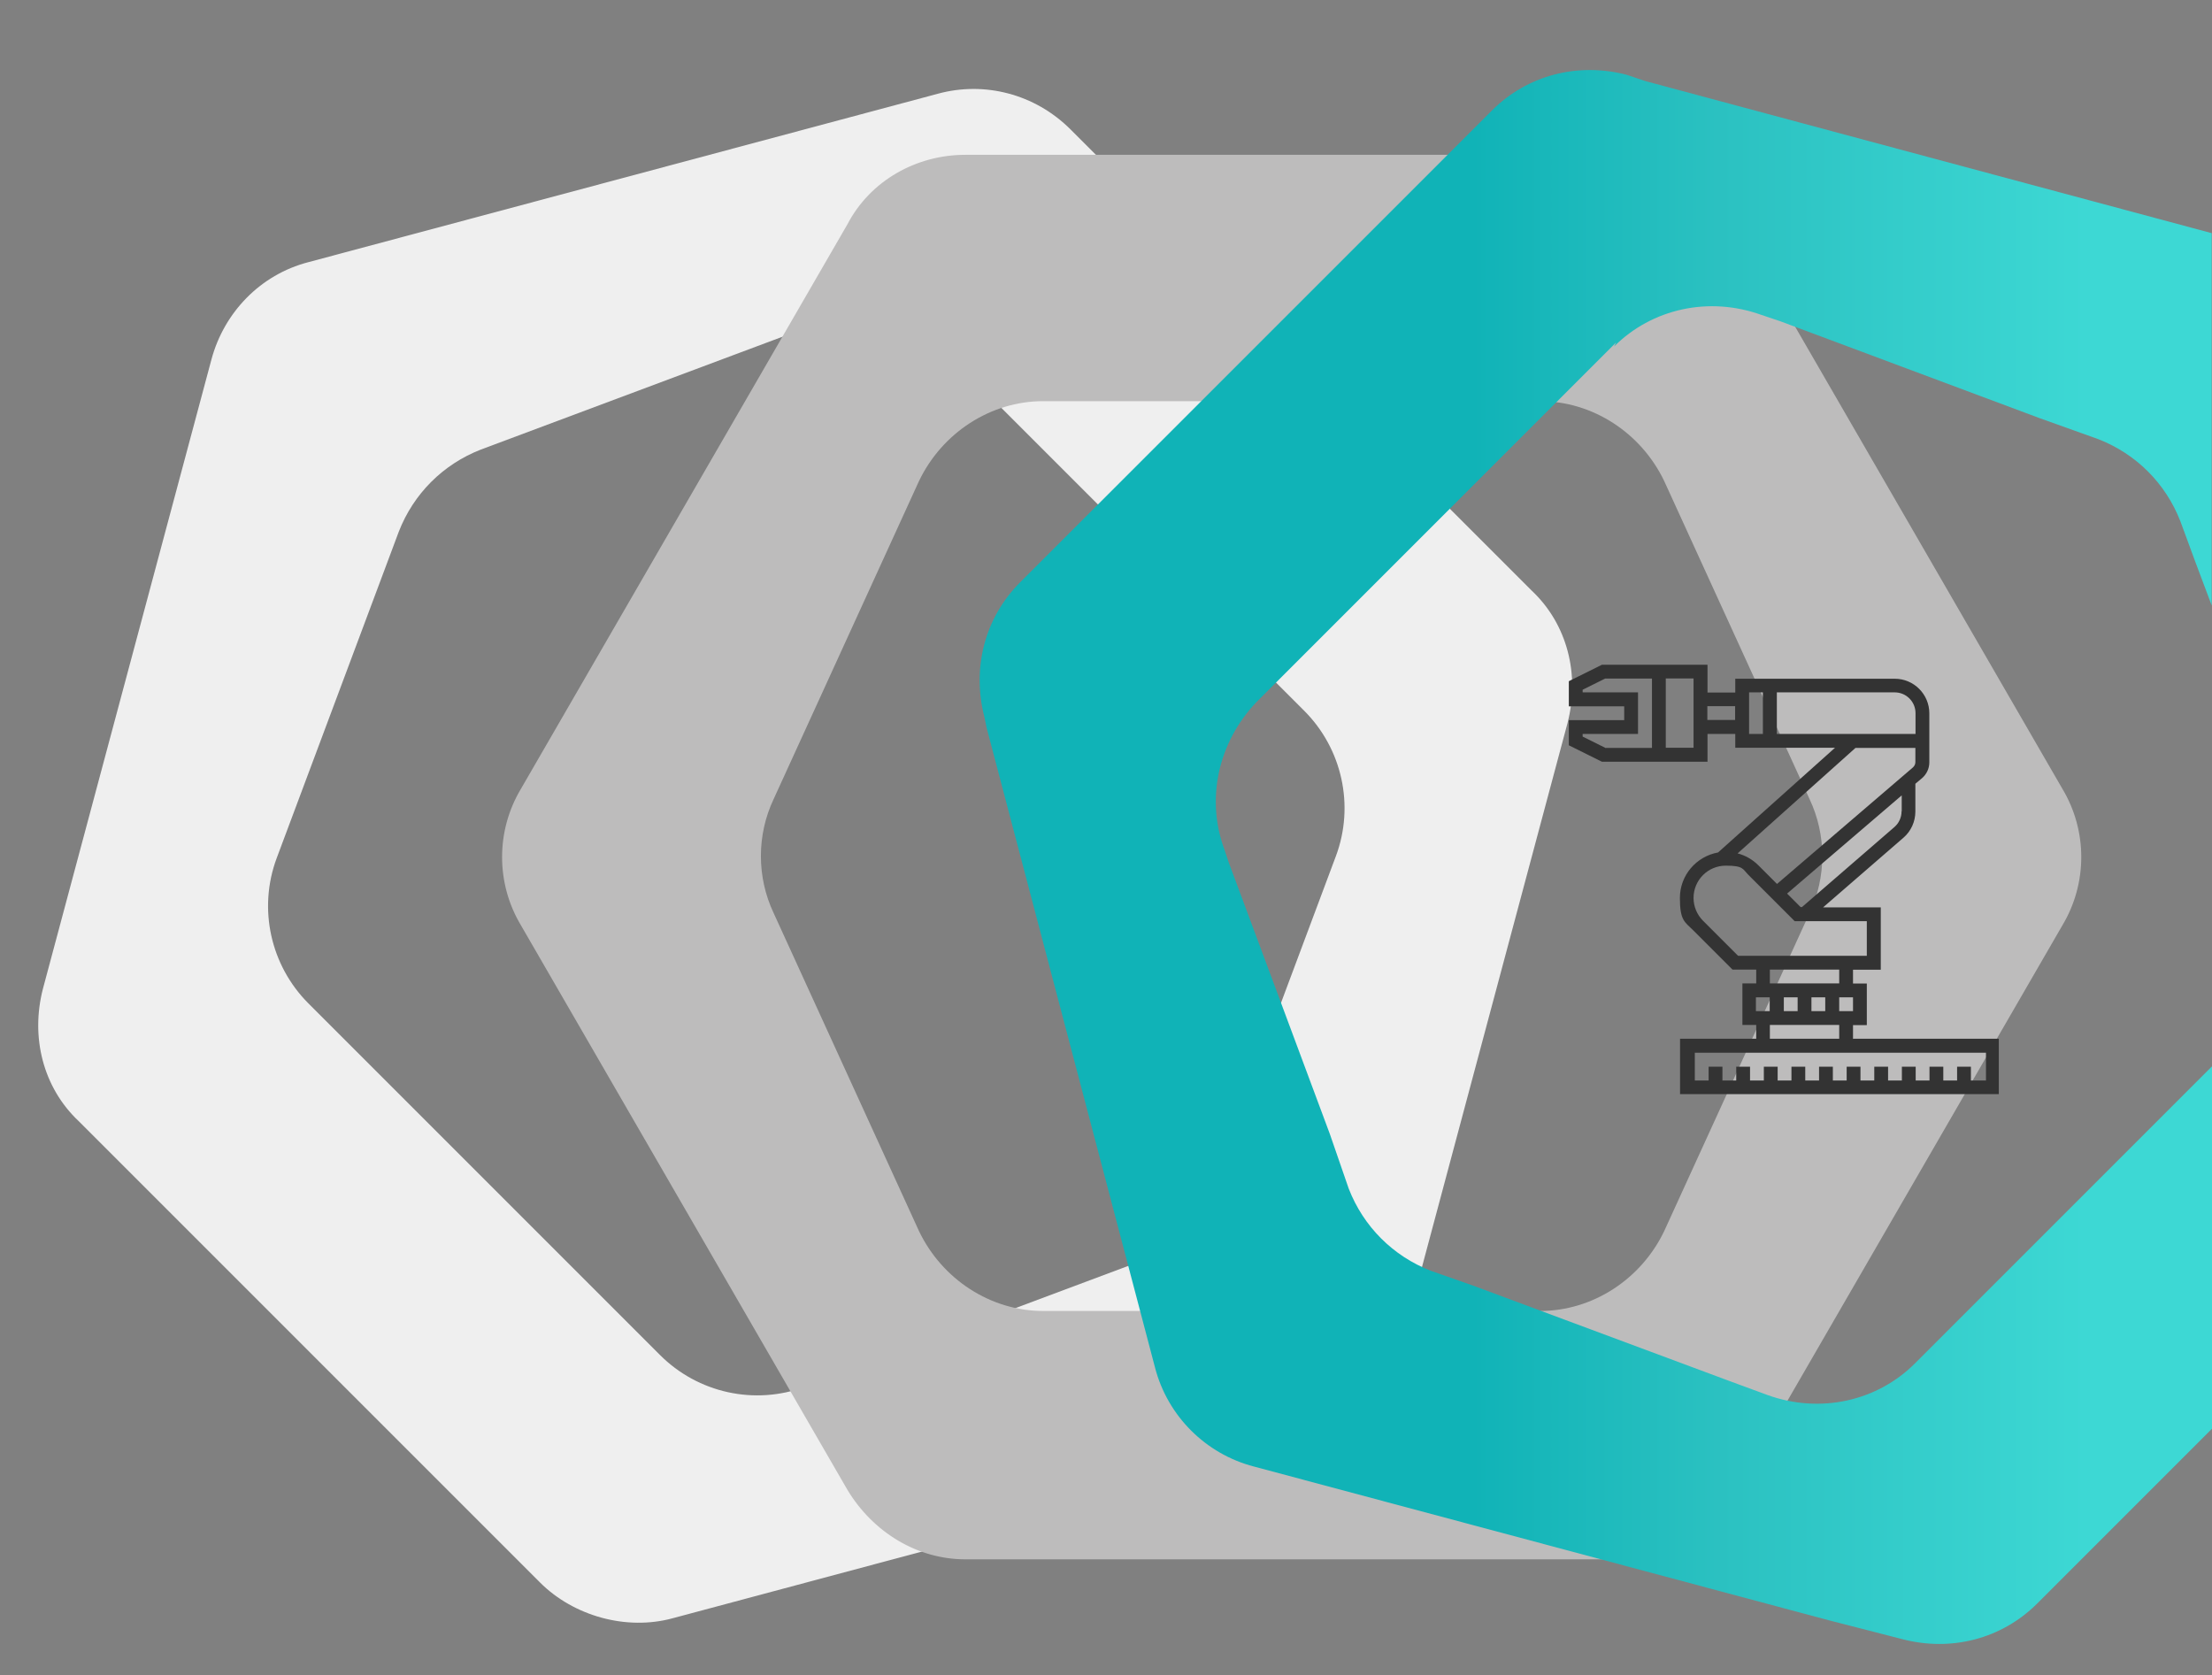
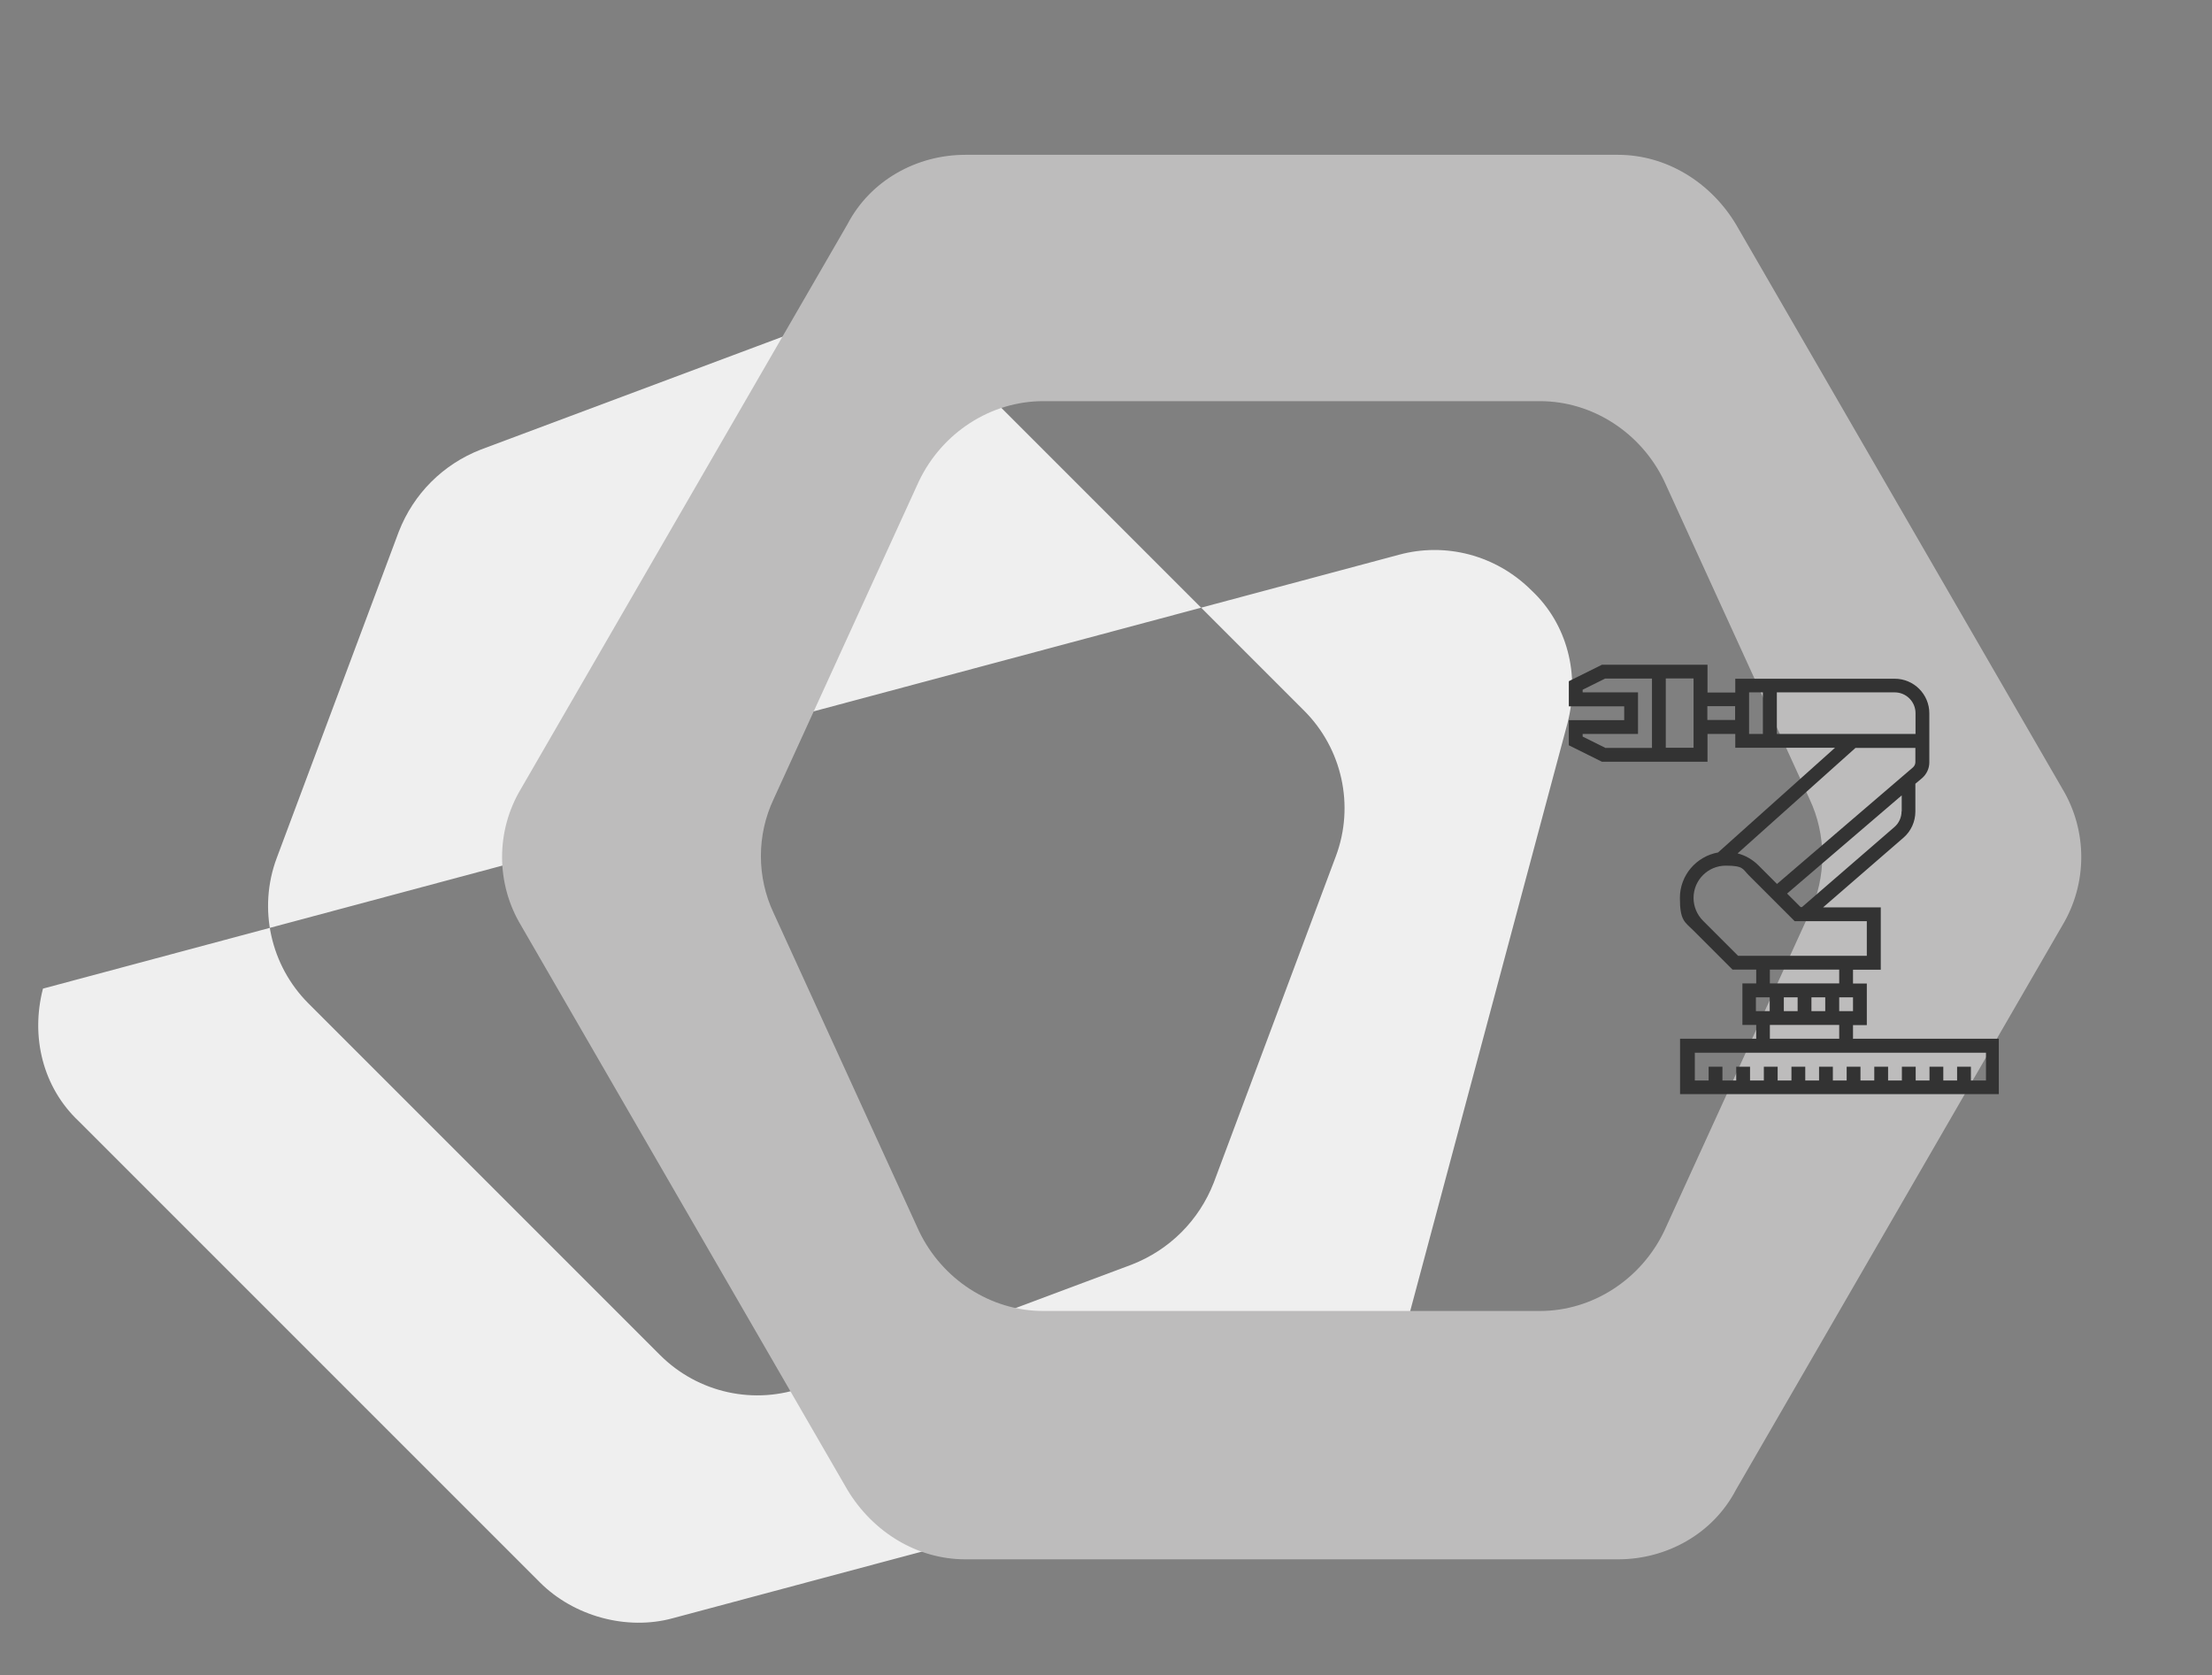
<svg xmlns="http://www.w3.org/2000/svg" xmlns:ns1="http://sodipodi.sourceforge.net/DTD/sodipodi-0.dtd" xmlns:ns2="http://www.inkscape.org/namespaces/inkscape" version="1.1" viewBox="0 0 1426 1080" id="svg6" ns1:docname="header-integrazioni - industrial middleware.svg" ns2:version="1.3 (0e150ed6c4, 2023-07-21)">
  <rect x="0" y="0" width="1426" height="1080" fill="#808080" stroke="none" />
  <defs id="defs3">
    <style id="style1">
      .st0 {
        fill: #efefef;
      }

      .st1 {
        fill: #bdbcbc;
      }

      .st2 {
        isolation: isolate;
      }

      .st3 {
        mix-blend-mode: multiply;
      }

      .st4 {
        fill: none;
        stroke: #000;
        stroke-linejoin: round;
        stroke-width: 9.8px;
      }

      .st5 {
        fill: url(#Nuovo_campione_sfumatura_3);
      }
    </style>
    <linearGradient id="Nuovo_campione_sfumatura_3" data-name="Nuovo campione sfumatura 3" x1="631.4" y1="552.4" x2="1425.7" y2="552.4" gradientUnits="userSpaceOnUse">
      <stop offset=".4" stop-color="#10b3b7" id="stop1" />
      <stop offset=".6" stop-color="#2bc1c1" id="stop2" />
      <stop offset=".9" stop-color="#3dd8d4" id="stop3" />
    </linearGradient>
  </defs>
  <g class="st2" id="g6">
    <g id="Livello_1">
      <g id="g5" ns2:export-filename="header_integrazioni_industrialmiddleware.png" ns2:export-xdpi="96" ns2:export-ydpi="96">
-         <path class="st0" d="M901.9,872.1l108.6-405.9c8.1-31.2,0-63.8-23.1-85.5L690.2,83.5c-23.1-23.1-55.7-31.2-85.5-23.1l-405.9,108.6c-31.2,8.1-54.3,32.6-62.4,62.4L27.7,637.3c-8.1,31.2,0,63.8,23.1,85.5l297.3,297.3c21.7,21.7,55.7,31.2,85.5,23.1l405.9-108.6c31.2-8.1,54.3-32.6,62.4-62.4h0ZM178.4,553.1l78.7-210.4c9.5-24.4,28.5-43.4,52.9-52.9l210.4-78.7c32.6-12.2,69.2-4.1,93.7,20.4l226.7,226.7c24.4,24.4,32.6,61.1,20.4,93.7l-78.7,210.4c-9.5,24.4-28.5,43.4-52.9,52.9l-210.4,78.7c-32.6,12.2-69.2,4.1-93.7-20.4l-226.7-226.7c-24.4-24.4-32.6-61.1-20.4-93.7h0Z" id="path3" />
+         <path class="st0" d="M901.9,872.1l108.6-405.9c8.1-31.2,0-63.8-23.1-85.5c-23.1-23.1-55.7-31.2-85.5-23.1l-405.9,108.6c-31.2,8.1-54.3,32.6-62.4,62.4L27.7,637.3c-8.1,31.2,0,63.8,23.1,85.5l297.3,297.3c21.7,21.7,55.7,31.2,85.5,23.1l405.9-108.6c31.2-8.1,54.3-32.6,62.4-62.4h0ZM178.4,553.1l78.7-210.4c9.5-24.4,28.5-43.4,52.9-52.9l210.4-78.7c32.6-12.2,69.2-4.1,93.7,20.4l226.7,226.7c24.4,24.4,32.6,61.1,20.4,93.7l-78.7,210.4c-9.5,24.4-28.5,43.4-52.9,52.9l-210.4,78.7c-32.6,12.2-69.2,4.1-93.7-20.4l-226.7-226.7c-24.4-24.4-32.6-61.1-20.4-93.7h0Z" id="path3" />
        <g class="st3" id="g4">
          <path class="st1" d="M335.9,596.6l210.4,363.8c16.3,27.1,44.8,44.8,76,44.8h420.8c31.2,0,61.1-16.3,76-44.8l210.4-363.8c16.3-27.1,16.3-61.1,0-88.2l-210.4-363.8c-16.3-27.1-44.8-44.8-76-44.8h-420.8c-31.2,0-61.1,16.3-76,44.8l-210.4,363.8c-16.3,27.1-16.3,61.1,0,88.2ZM1072.9,310.2l93.7,205c10.9,23.1,10.9,50.2,0,73.3l-93.7,205c-14.9,31.2-46.2,51.6-80.1,51.6h-320.3c-33.9,0-65.2-20.4-80.1-51.6l-93.7-205c-10.9-23.1-10.9-50.2,0-73.3l93.7-205c14.9-31.2,46.2-51.6,80.1-51.6h320.3c33.9,0,65.2,20.4,80.1,51.6Z" id="path4" />
        </g>
      </g>
-       <path class="st5" d="M1425.7,687.7l-176.3,176.3-14.9,14.9c-24.4,24.4-61.1,32.6-95,20.4l-25.8-9.5-164.2-61.1-27.1-9.5c-24.4-9.5-43.4-28.5-52.9-52.9l-12.2-35.3-65.2-175.1-2.7-8.1c-12.2-32.6-4.1-69.2,20.4-95l5.4-5.4,219.9-219.9,6.8-6.8-1.4,2.7c24.4-24.4,61.1-32.6,95-20.4l12.2,4.1,167,62.4,38,13.6c24.4,9.5,43.4,28.5,52.9,52.9l9.5,25.8,10.7,28.5v-240l-365-98-12.2-4.1c-31.2-8.1-63.8,0-86.9,23.1l-298.6,298.6-5.4,5.4c-23.1,23.1-31.2,55.7-23.1,86.9l1.4,6.8,108.6,412.6c8.1,31.2,32.6,55.7,63.8,63.8l370.6,99.1,47.5,12.2c31.2,8.1,63.8,0,86.9-23.1l20.4-20.4,92.2-92.2v-233.5Z" id="path5" />
      <path class="st1" d="m 1194.571,669.729 v -8.9 h 8.9 v -26.8 h -8.9 v -8.9 h 17.9 v -40.2 h -37.2 l 51.8,-44.9 c 4.9,-4.2 7.7,-10.4 7.7,-16.9 v -17.9 l 4.3,-3.6 c 3,-2.6 4.7,-6.3 4.7,-10.2 v -31.6 c 0,-12.3 -10,-22.3 -22.3,-22.3 h -102.8 v 8.9 h -17.9 v -17.9 h -68.1 l -21.3,10.6 v 16.2 h 35.7 v 8.9 h -35.7 v 16.2 l 21.3,10.6 h 68.1 v -17.9 h 17.9 v 8.9 h 64.3 l -75.4,67.5 c -13.9,2.5 -24.6,14.6 -24.6,29.3 0,14.7 3.1,15.4 8.7,21 l 25.2,25.2 h 15.3 v 8.9 h -8.9 v 26.8 h 8.9 v 8.9 h -49.1 v 35.7 h 205.5 v -35.7 h -93.8 z m -159.8,-187.7 -14.5,-7.2 v -1.7 h 35.7 v -26.8 h -35.7 v -1.7 l 14.5,-7.2 h 30.2 v 44.7 h -30.2 z m 57,0 h -17.9 v -44.7 h 17.9 z m 26.8,-17.9 h -17.9 v -8.9 h 17.9 z m 40.3,178.8 v 8.9 h -8.9 v -8.9 z m 8.9,0 h 8.9 v 8.9 h -8.9 z m 26.8,8.9 h -8.9 v -8.9 h 8.9 z m 31.3,-128.8 c 0,3.9 -1.7,7.6 -4.6,10.1 l -59.6,51.6 h -0.9 l -8.7,-8.7 73.9,-63.3 v 10.2 z m -98.3,-76.7 h 8.9 v 26.8 h -8.9 z m 17.9,26.8 v -26.8 h 76 c 7.4,0 13.4,6 13.4,13.4 v 13.4 z m 89.3,8.9 v 9.3 c 0,1.3 -0.6,2.5 -1.6,3.4 l -87.6,75.1 -12,-12 c -3.8,-3.8 -8.4,-6.4 -13.4,-7.7 l 76,-68 h 38.5 z m -136.9,111.5 c -3.9,-3.9 -6.1,-9.2 -6.1,-14.7 0,-11.5 9.3,-20.8 20.8,-20.8 11.5,0 10.8,2.2 14.7,6.1 l 29.7,29.7 h 46.5 v 22.3 h -83 z m 43.1,31.5 h 44.7 v 8.9 h -44.7 z m -9,17.9 h 8.9 v 8.9 h -8.9 z m 9,17.8 h 44.7 v 8.9 h -44.7 z m 138.5,35.8 h -8.9 v -8.9 h -8.9 v 8.9 h -8.9 v -8.9 h -8.9 v 8.9 h -8.9 v -8.9 h -8.9 v 8.9 h -8.9 v -8.9 h -8.9 v 8.9 h -8.9 v -8.9 h -8.9 v 8.9 h -8.9 v -8.9 h -8.9 v 8.9 h -8.9 v -8.9 h -8.9 v 8.9 h -8.9 v -8.9 h -8.9 v 8.9 h -8.9 v -8.9 h -8.9 v 8.9 h -8.9 v -8.9 h -8.9 v 8.9 h -8.9 v -17.9 h 187.7 v 17.9 z" id="path5-8" style="fill:#333333" />
    </g>
  </g>
</svg>